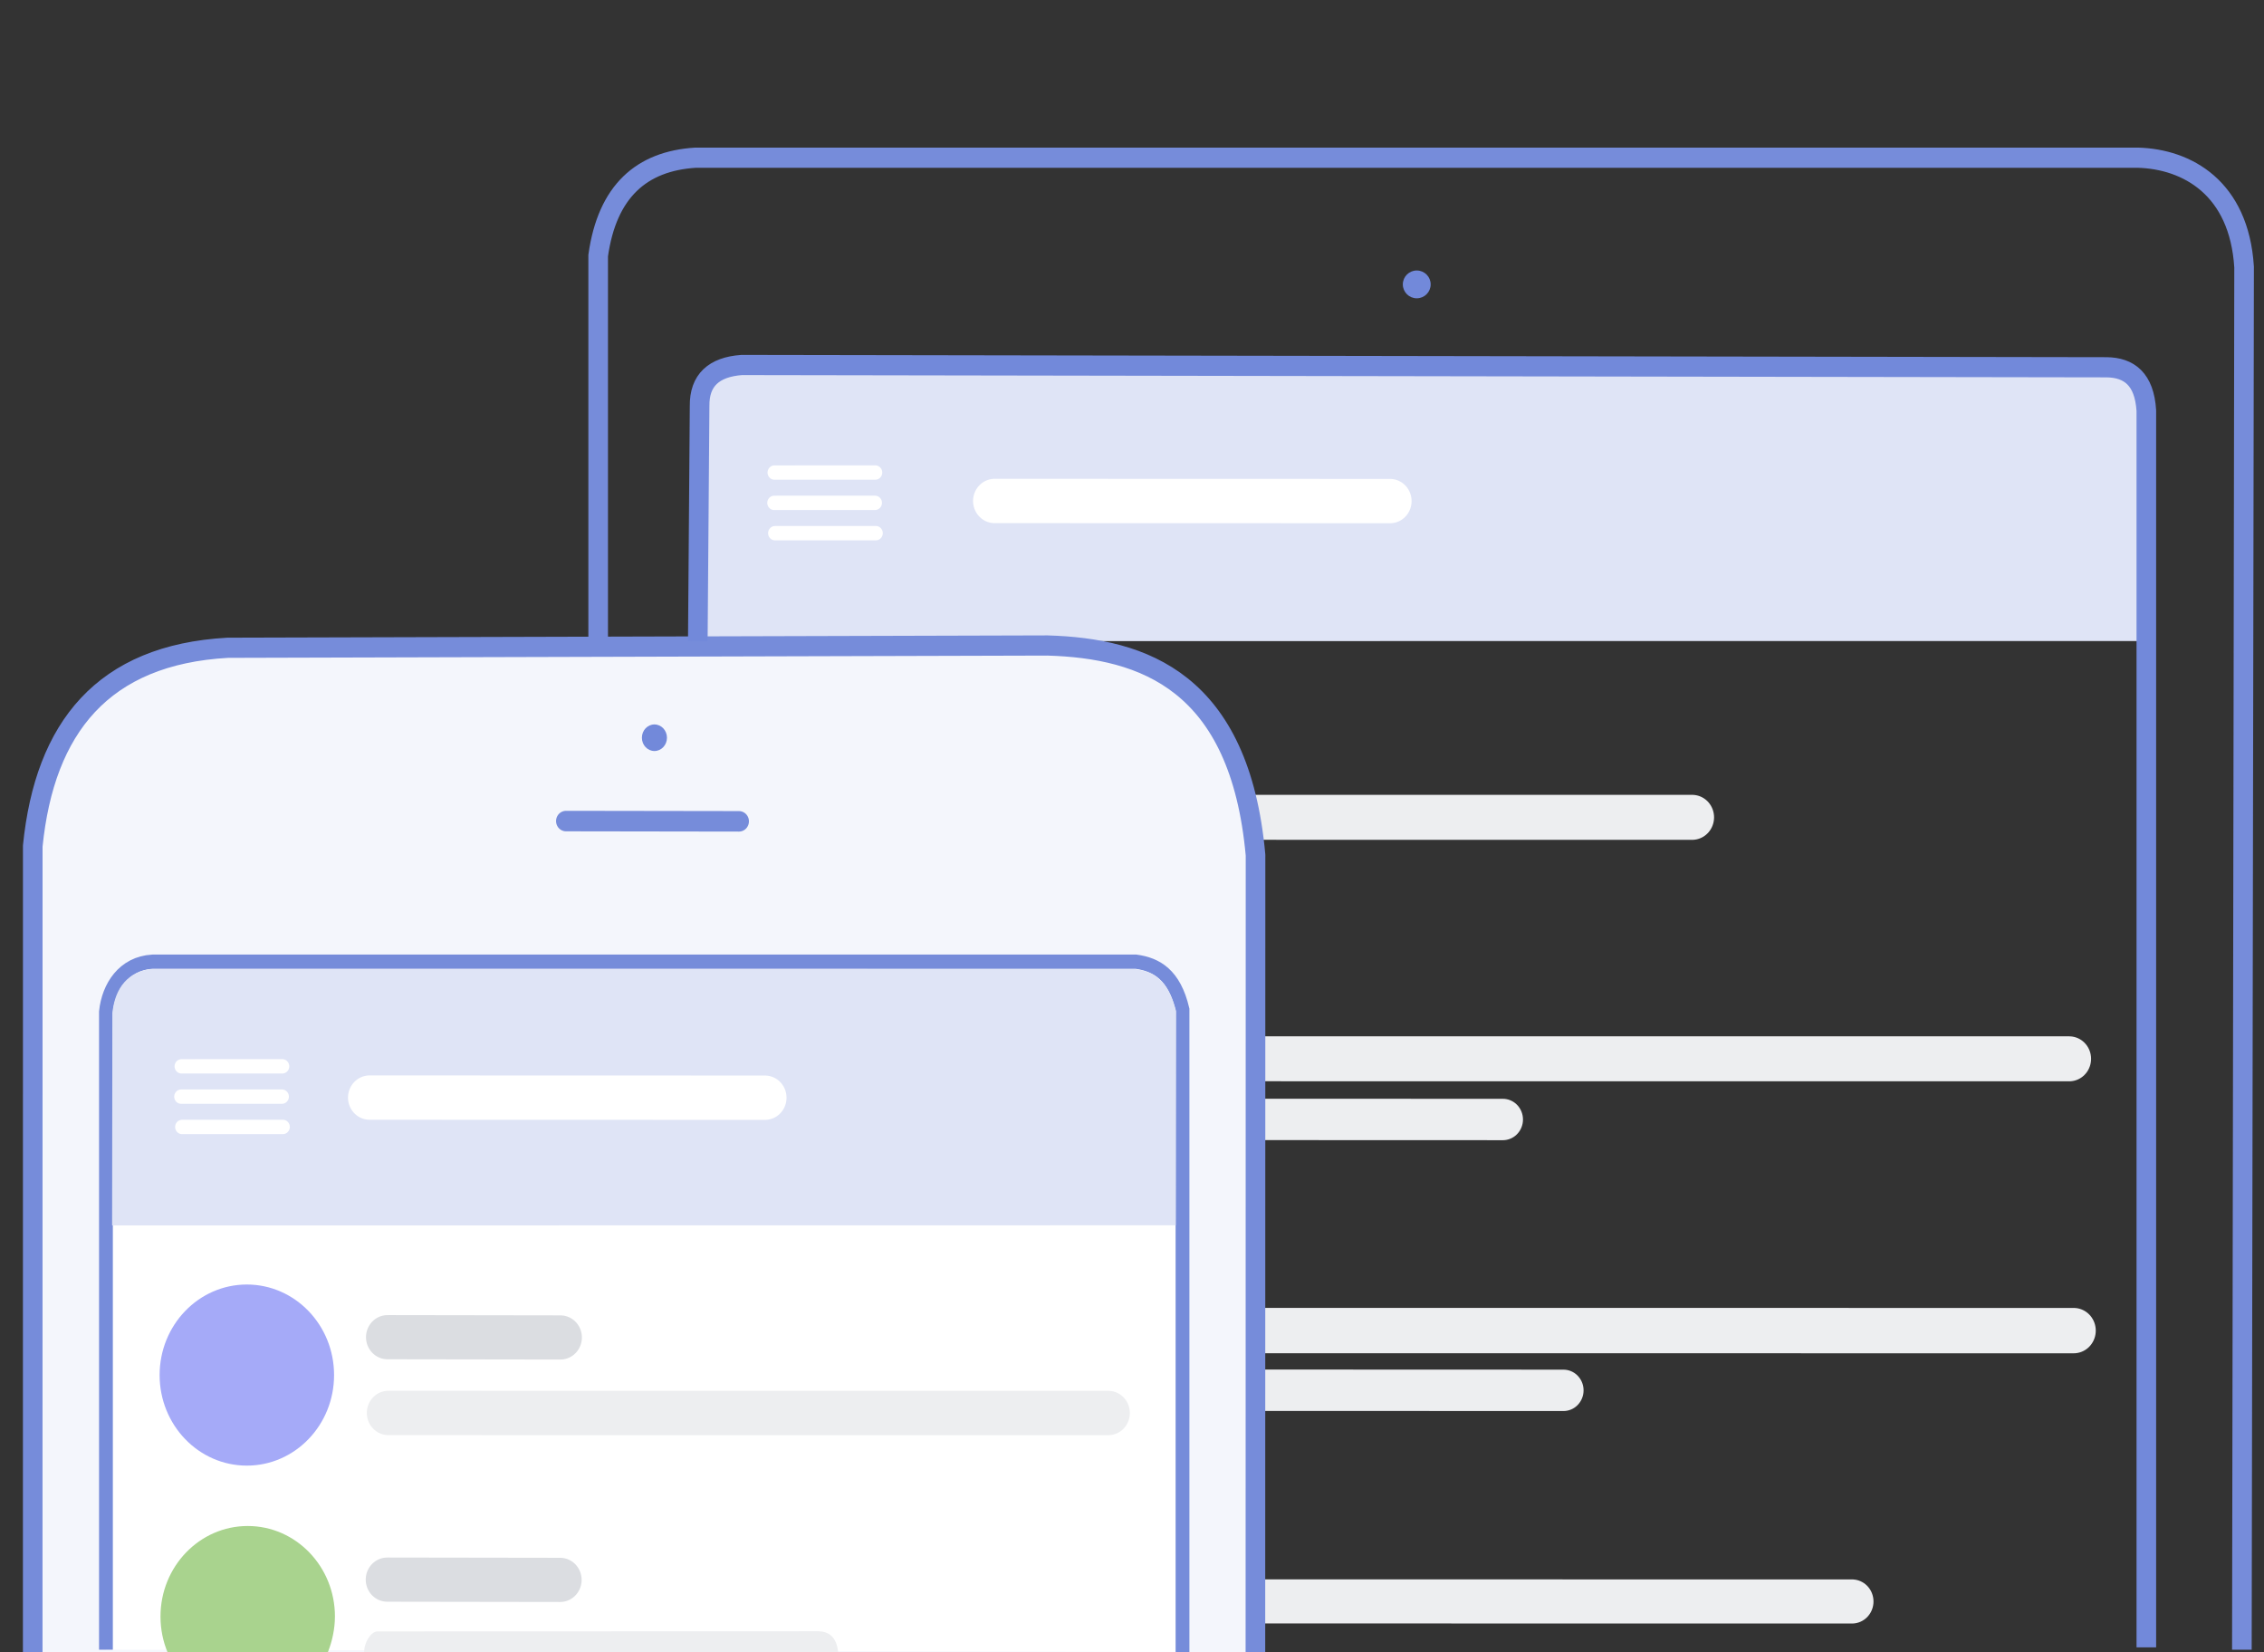
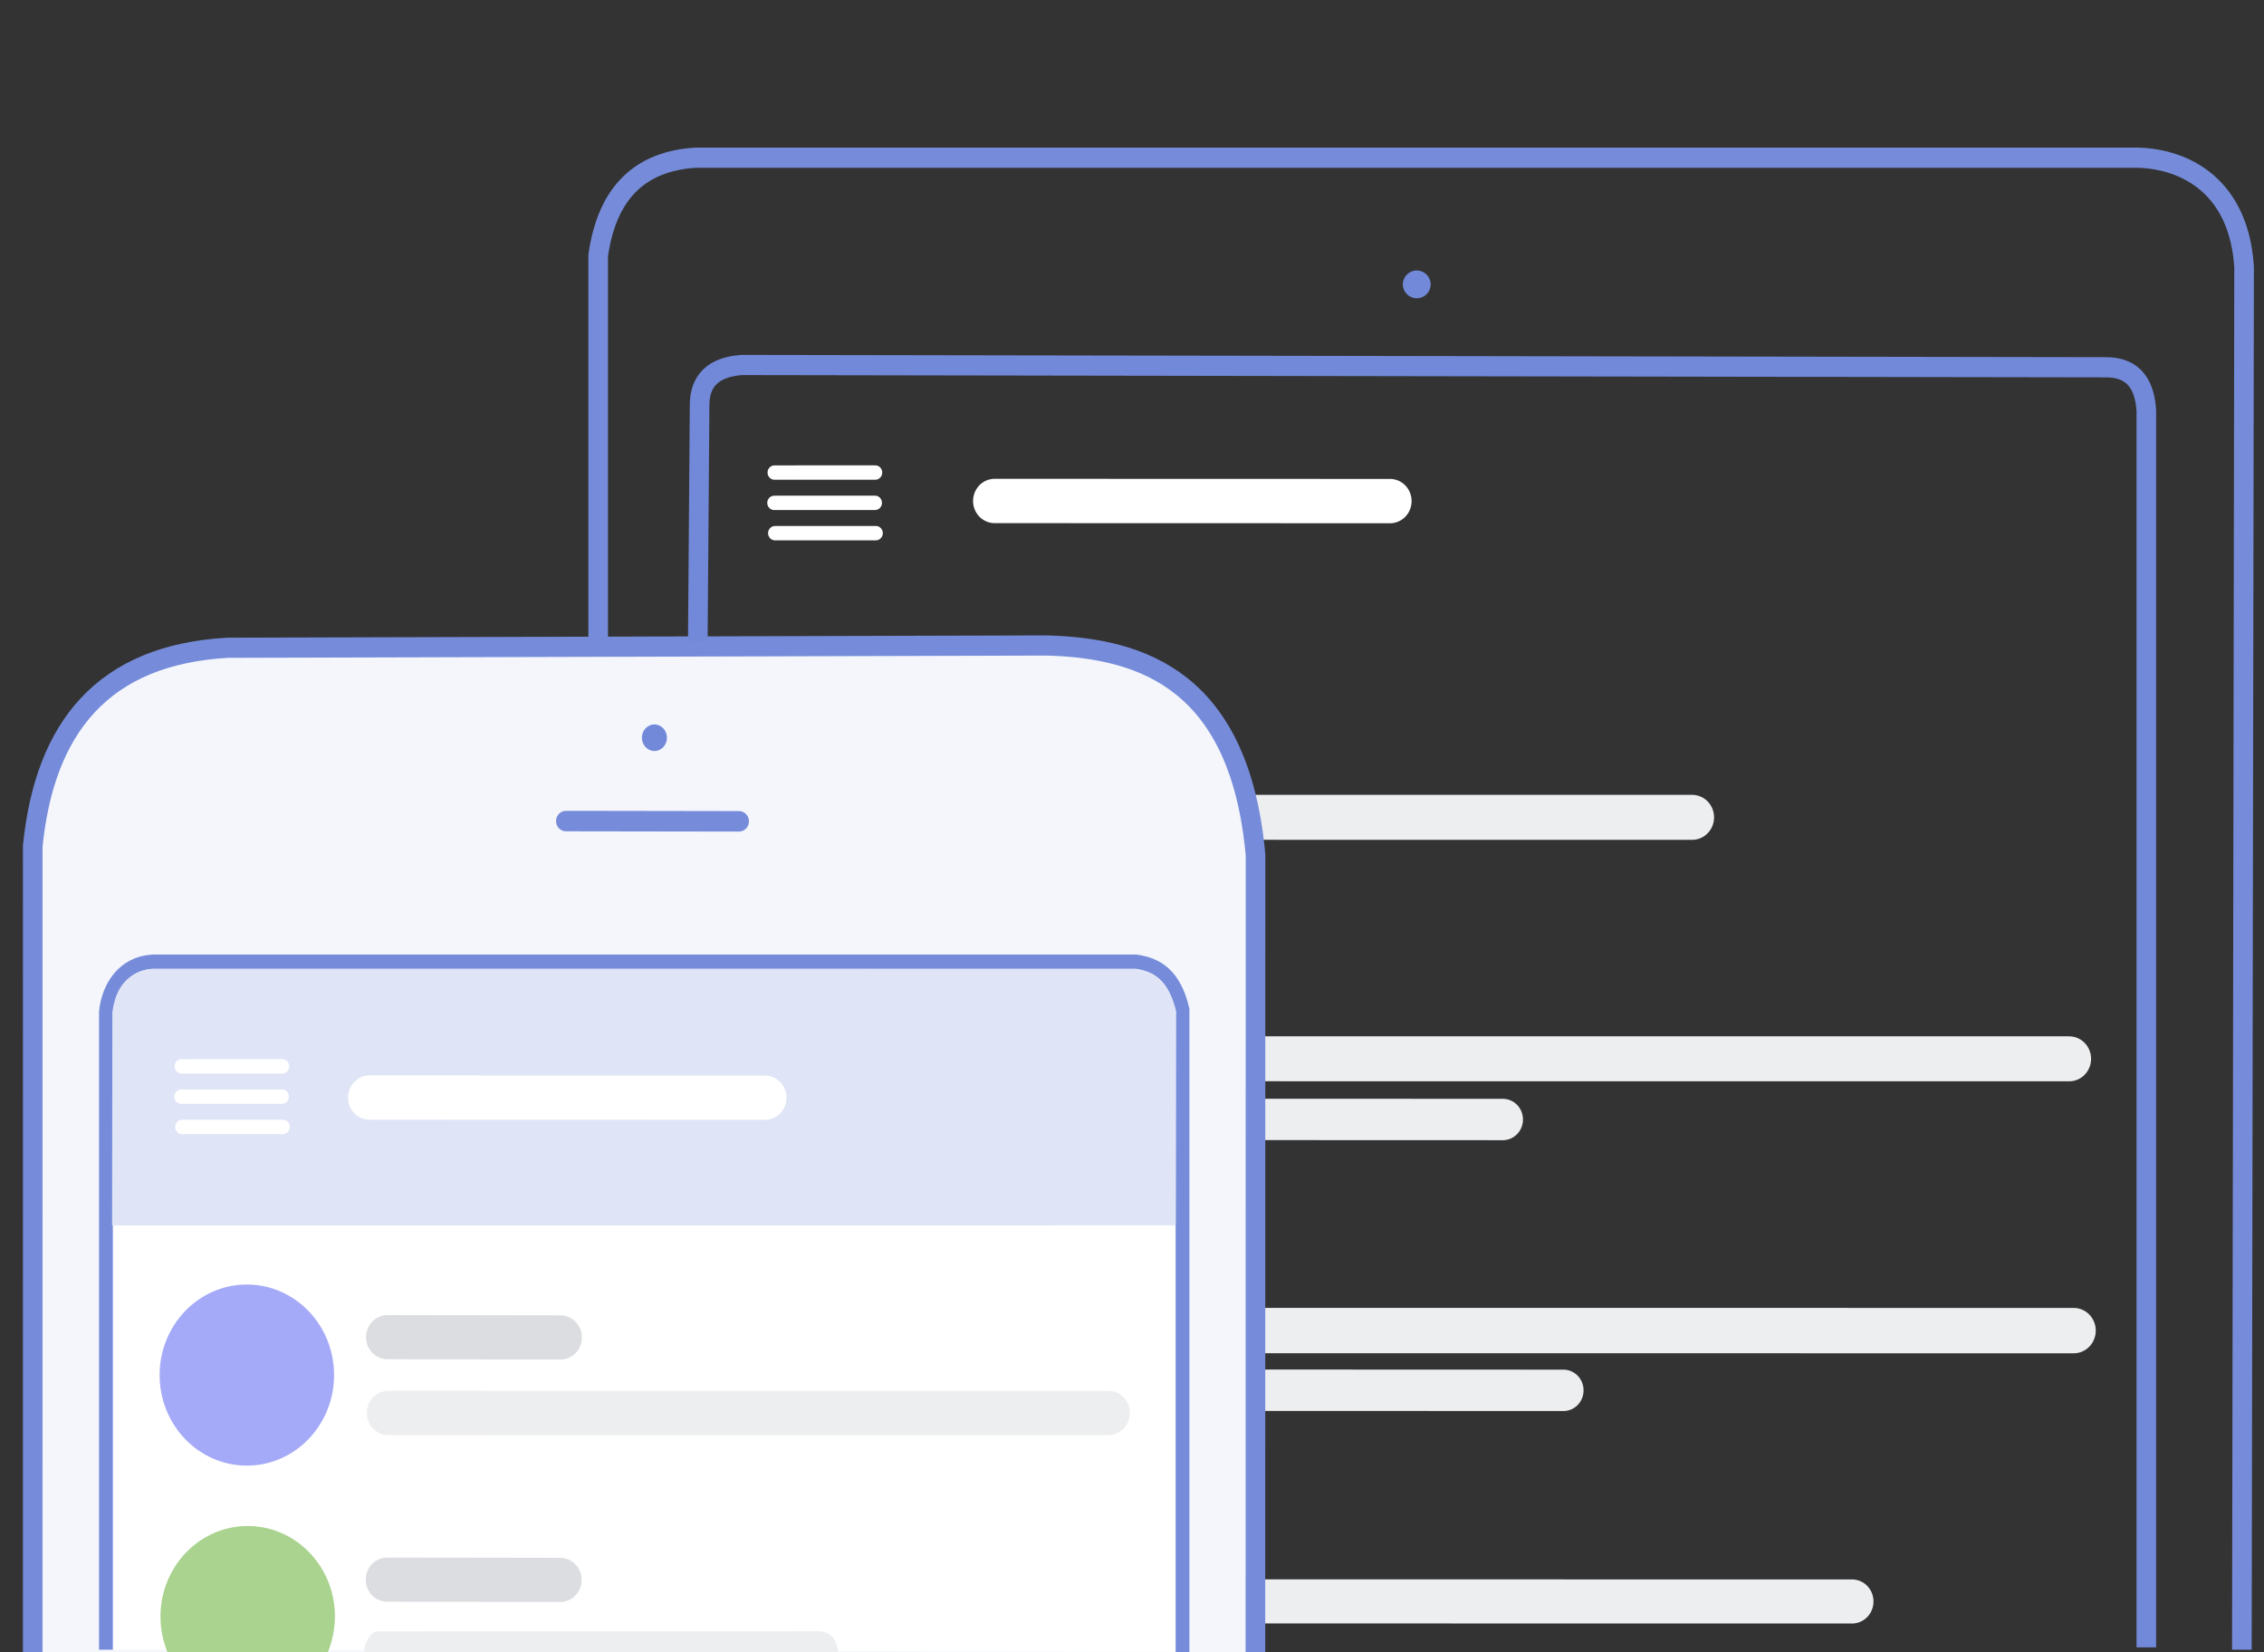
<svg xmlns="http://www.w3.org/2000/svg" width="148mm" height="108mm" version="1.1" viewBox="0 0 148 108">
  <rect x="0" y="0" width="148" height="108" fill="#333333" stroke="none" />
  <g transform="translate(48.19,-62.04)">
    <g transform="matrix(.602 0 0 .619 -23.12 26.51)" fill="none" stroke="#edeef0" stroke-linecap="round" stroke-linejoin="round">
      <path d="m90.67 204.2 37.46 0.013" stroke-width="4.371" />
      <path d="m84.09 175.6 37.46 0.013" stroke-width="4.371" />
      <path d="m54.69 143.7 87.42 6e-3" stroke-width="4.75" />
      <path d="m95.63 169.2 87.42 6e-3" stroke-width="4.75" />
      <path d="m94.67 197.9 88.87 6e-3" stroke-width="4.789" />
      <path d="m90.57 226.5 68.9 7e-3" stroke-width="4.656" />
    </g>
    <g transform="matrix(.602 0 0 .619 -23.12 26.51)">
-       <path d="m34.13 125.1 157.2-0.011 0.042-23.49c0.146-5.057-3.01-5.489-6.788-5.052l-143.7-0.12c-6.499-0.315-6.543 1.941-6.626 5.413z" fill="#dfe4f6" />
      <path d="m94.68 231.9 0.013-84.21c-1.707-18.31-12.15-21.84-22.6-22.13l-89.01 0.241c-13.54 0.734-19.87 8.409-21.17 20.93l-5e-3 85.16" fill="#f4f6fc" stroke="#768cda" stroke-linejoin="round" stroke-width="2.13" />
      <path d="m-30.14 231.6v-67.36c0.278-2.608 1.908-5.117 5.052-5.292h106.8c2.237 0.301 4.166 1.373 5.052 5.052v67.84" fill="#fff" stroke="#768cda" stroke-width="1.5" />
      <path d="m-29.47 186.8 115.5-0.014 0.042-22.6c-0.717-2.706-1.917-4.158-4.456-4.456l-107-5e-3c-2.869 0.479-3.839 2.559-4.058 4.668z" fill="#dfe4f6" />
    </g>
    <g transform="matrix(.602 0 0 .619 -23.12 26.51)" fill="none">
      <g stroke-linecap="round" stroke-linejoin="round">
        <path d="m19.82 144.1 18.78 0.028" stroke="#768cda" stroke-width="2.165" />
        <path d="m0.431 198.6 18.78 0.028" stroke="#dbdde1" stroke-width="4.665" />
        <g stroke="#fff">
          <path d="m-1.515 173.3 42.94 0.012" stroke-width="4.681" />
          <path d="m66.36 110.3 42.94 0.012" stroke-width="4.681" />
          <g stroke-width="1.517">
            <path d="m-21.93 170 10.94-3e-3" />
            <path d="m-21.97 173.2 10.94-3e-3" />
            <path d="m-21.87 176.4 10.94-3e-3" />
            <path d="m42.46 107.3 10.94-3e-3" />
            <path d="m42.43 110.5 10.94-3e-3" />
            <path d="m42.52 113.7 10.94-3e-3" />
          </g>
        </g>
        <path d="m0.402 224.2 18.78 0.028" stroke="#dbdde1" stroke-width="4.665" />
        <path d="m0.532 206.6 78.17 6e-3" stroke="#edeef0" stroke-width="4.686" />
      </g>
      <path d="m34.13 125.1 0.194-24.83c-0.033-2.711 1.542-4.113 4.571-4.33l148.2 0.241c2.478 0.023 4.117 1.264 4.33 4.571v130.6" stroke="#7289da" stroke-width="2.13" />
      <path d="m201.8 231.6 0.241-146c-0.537-8.376-6.193-11.41-11.55-11.55h-156.6c-5.862 0.354-9.597 3.529-10.58 10.34v40.41" stroke="#768cda" stroke-width="2.13" />
    </g>
    <g transform="matrix(.602 0 0 .619 -23.12 26.51)">
      <ellipse cx="29.42" cy="135.3" rx="1.361" ry="1.403" fill="#7289da" style="paint-order:markers stroke fill" />
      <ellipse cx="112.2" cy="87.43" rx="1.512" ry="1.469" fill="#7289da" style="paint-order:markers stroke fill" />
      <ellipse cx="-14.84" cy="202.6" rx="9.472" ry="9.562" fill="#a5aaf8" style="paint-order:markers stroke fill" />
      <path d="m-5.275 228.1c-3e-7 1.296-0.298 2.621-0.76 3.748l-17.41 0.039c-0.497-1.161-0.772-2.442-0.772-3.787-1e-6 -5.281 4.241-9.562 9.472-9.562s9.472 4.281 9.472 9.562z" fill="#a9d38e" stroke-linecap="round" stroke-linejoin="round" stroke-width="2.365" style="paint-order:markers stroke fill" />
      <path d="m-2.095 231.9c-0.049-0.993 0.695-2.191 1.421-2.233l47.65-0.015c1.73-0.06 2.256 0.97 2.406 2.255z" fill="#edeef0" />
    </g>
  </g>
</svg>